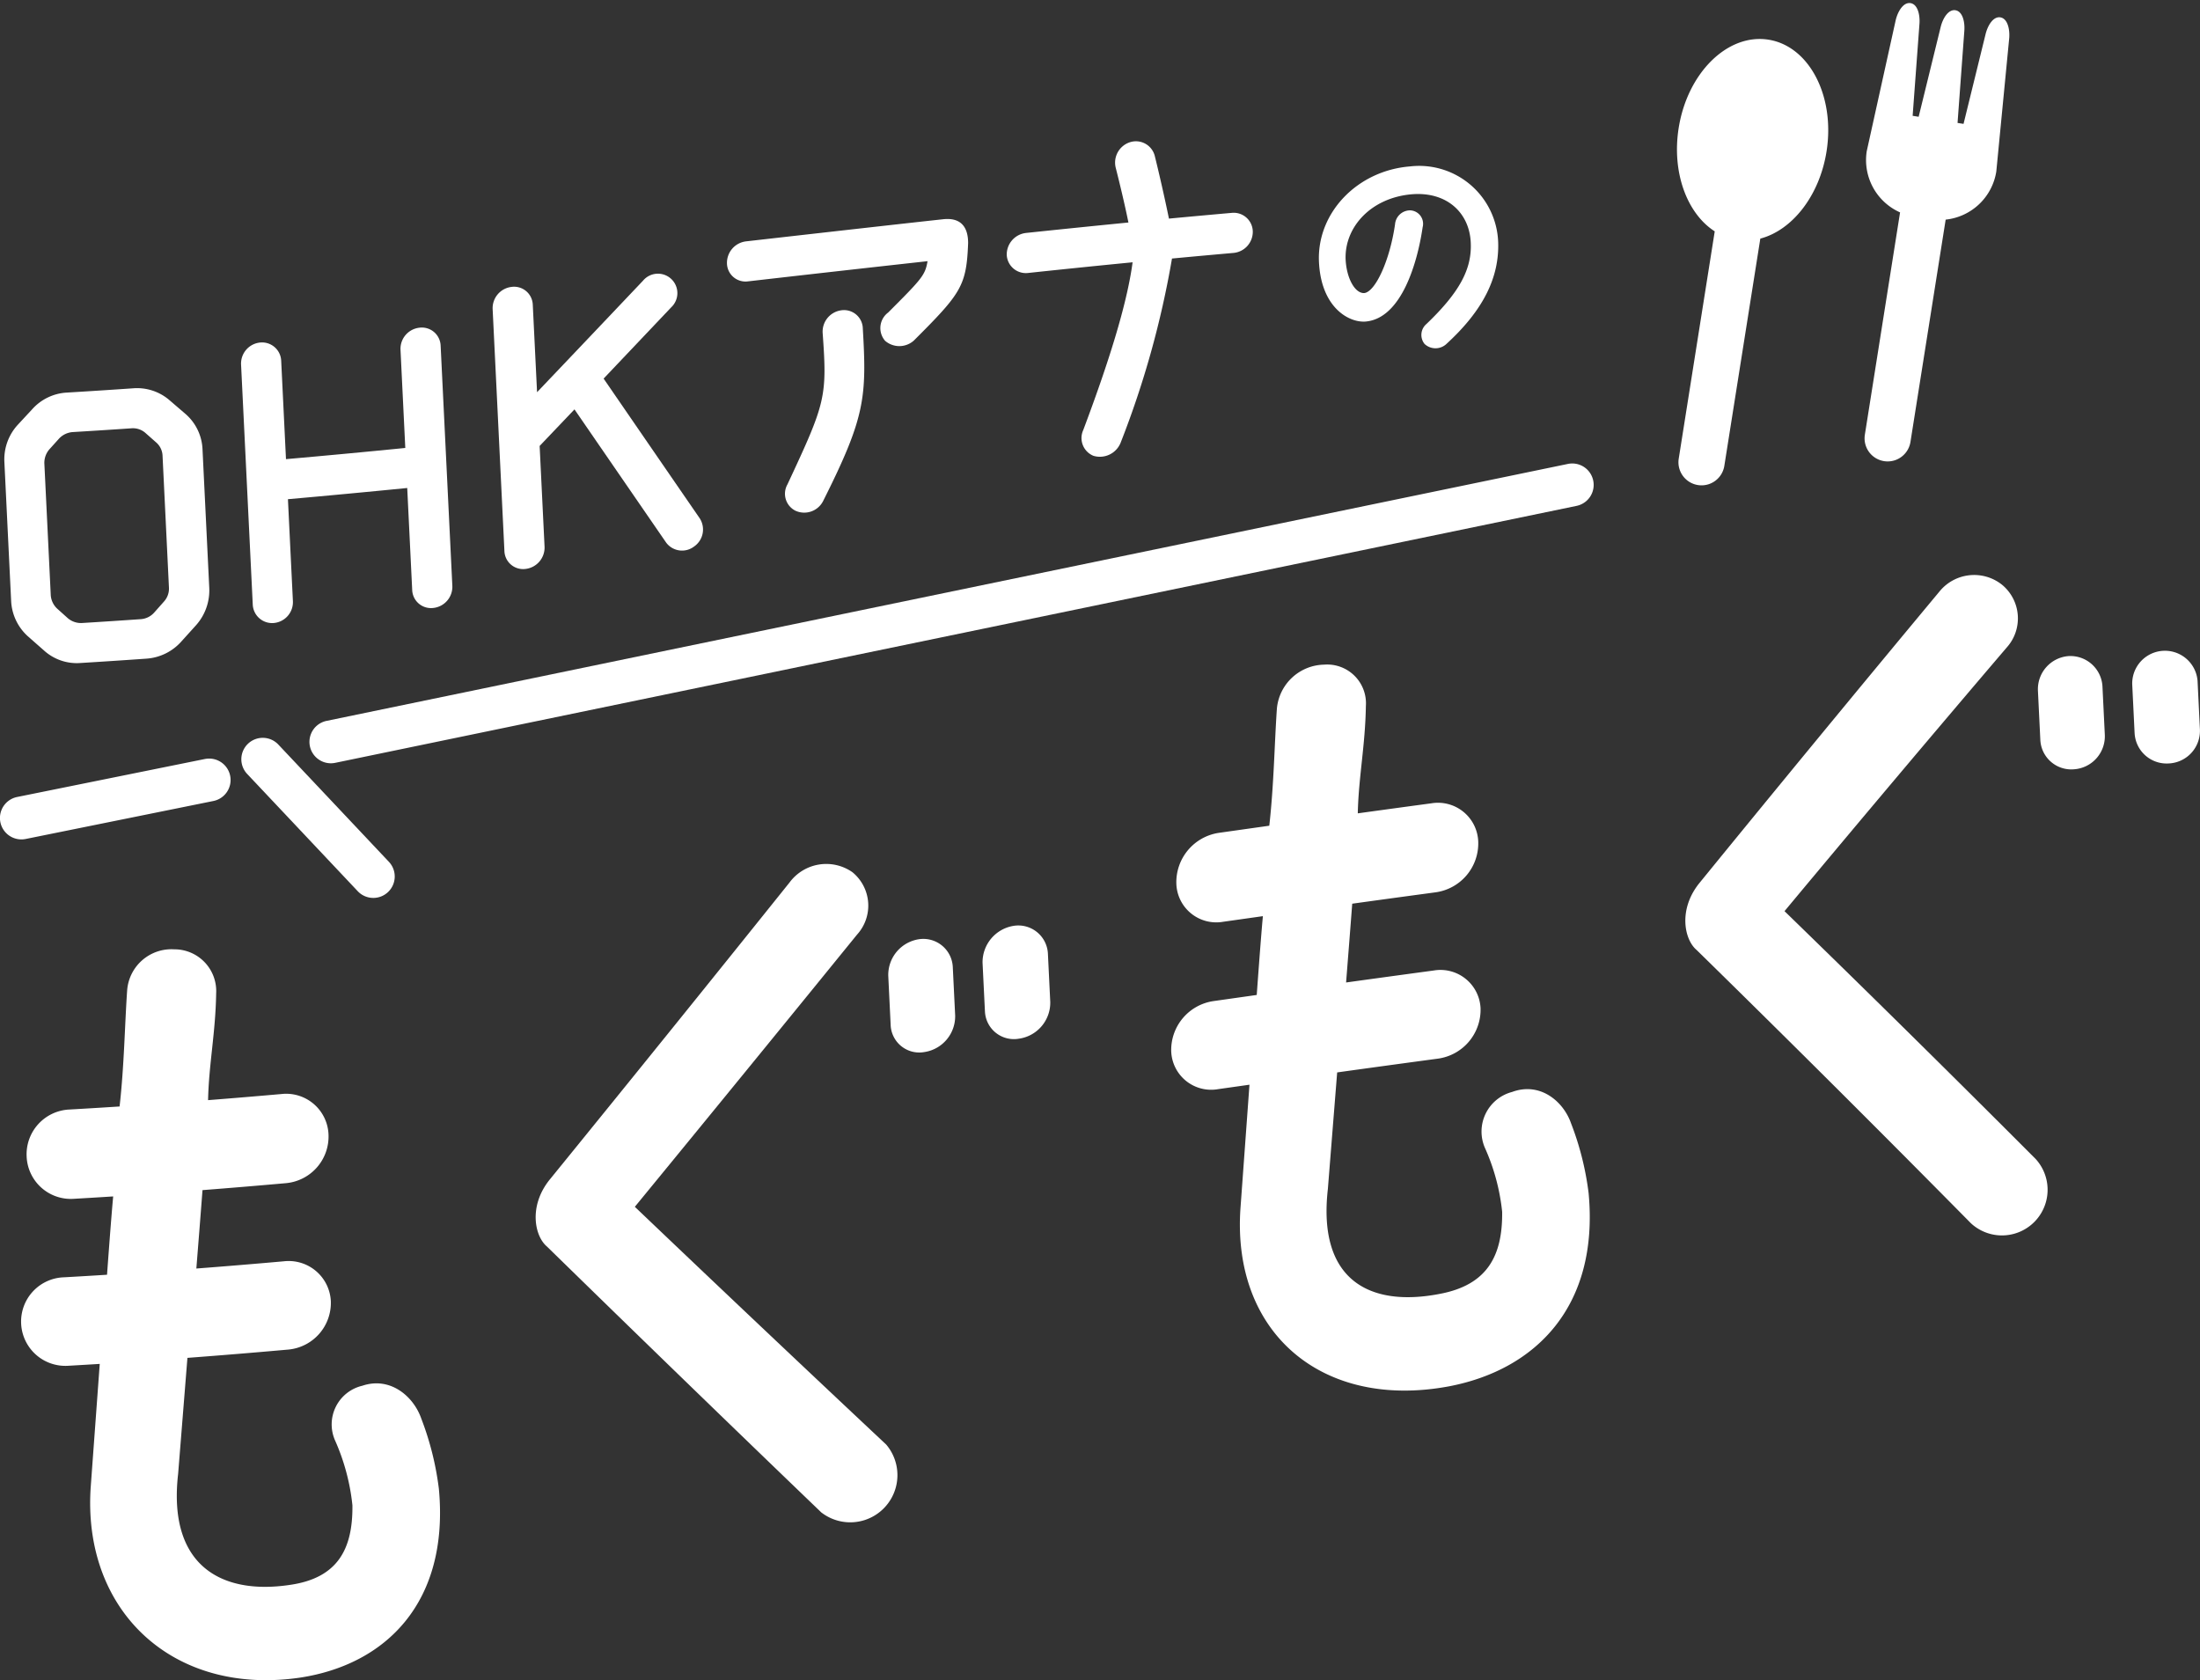
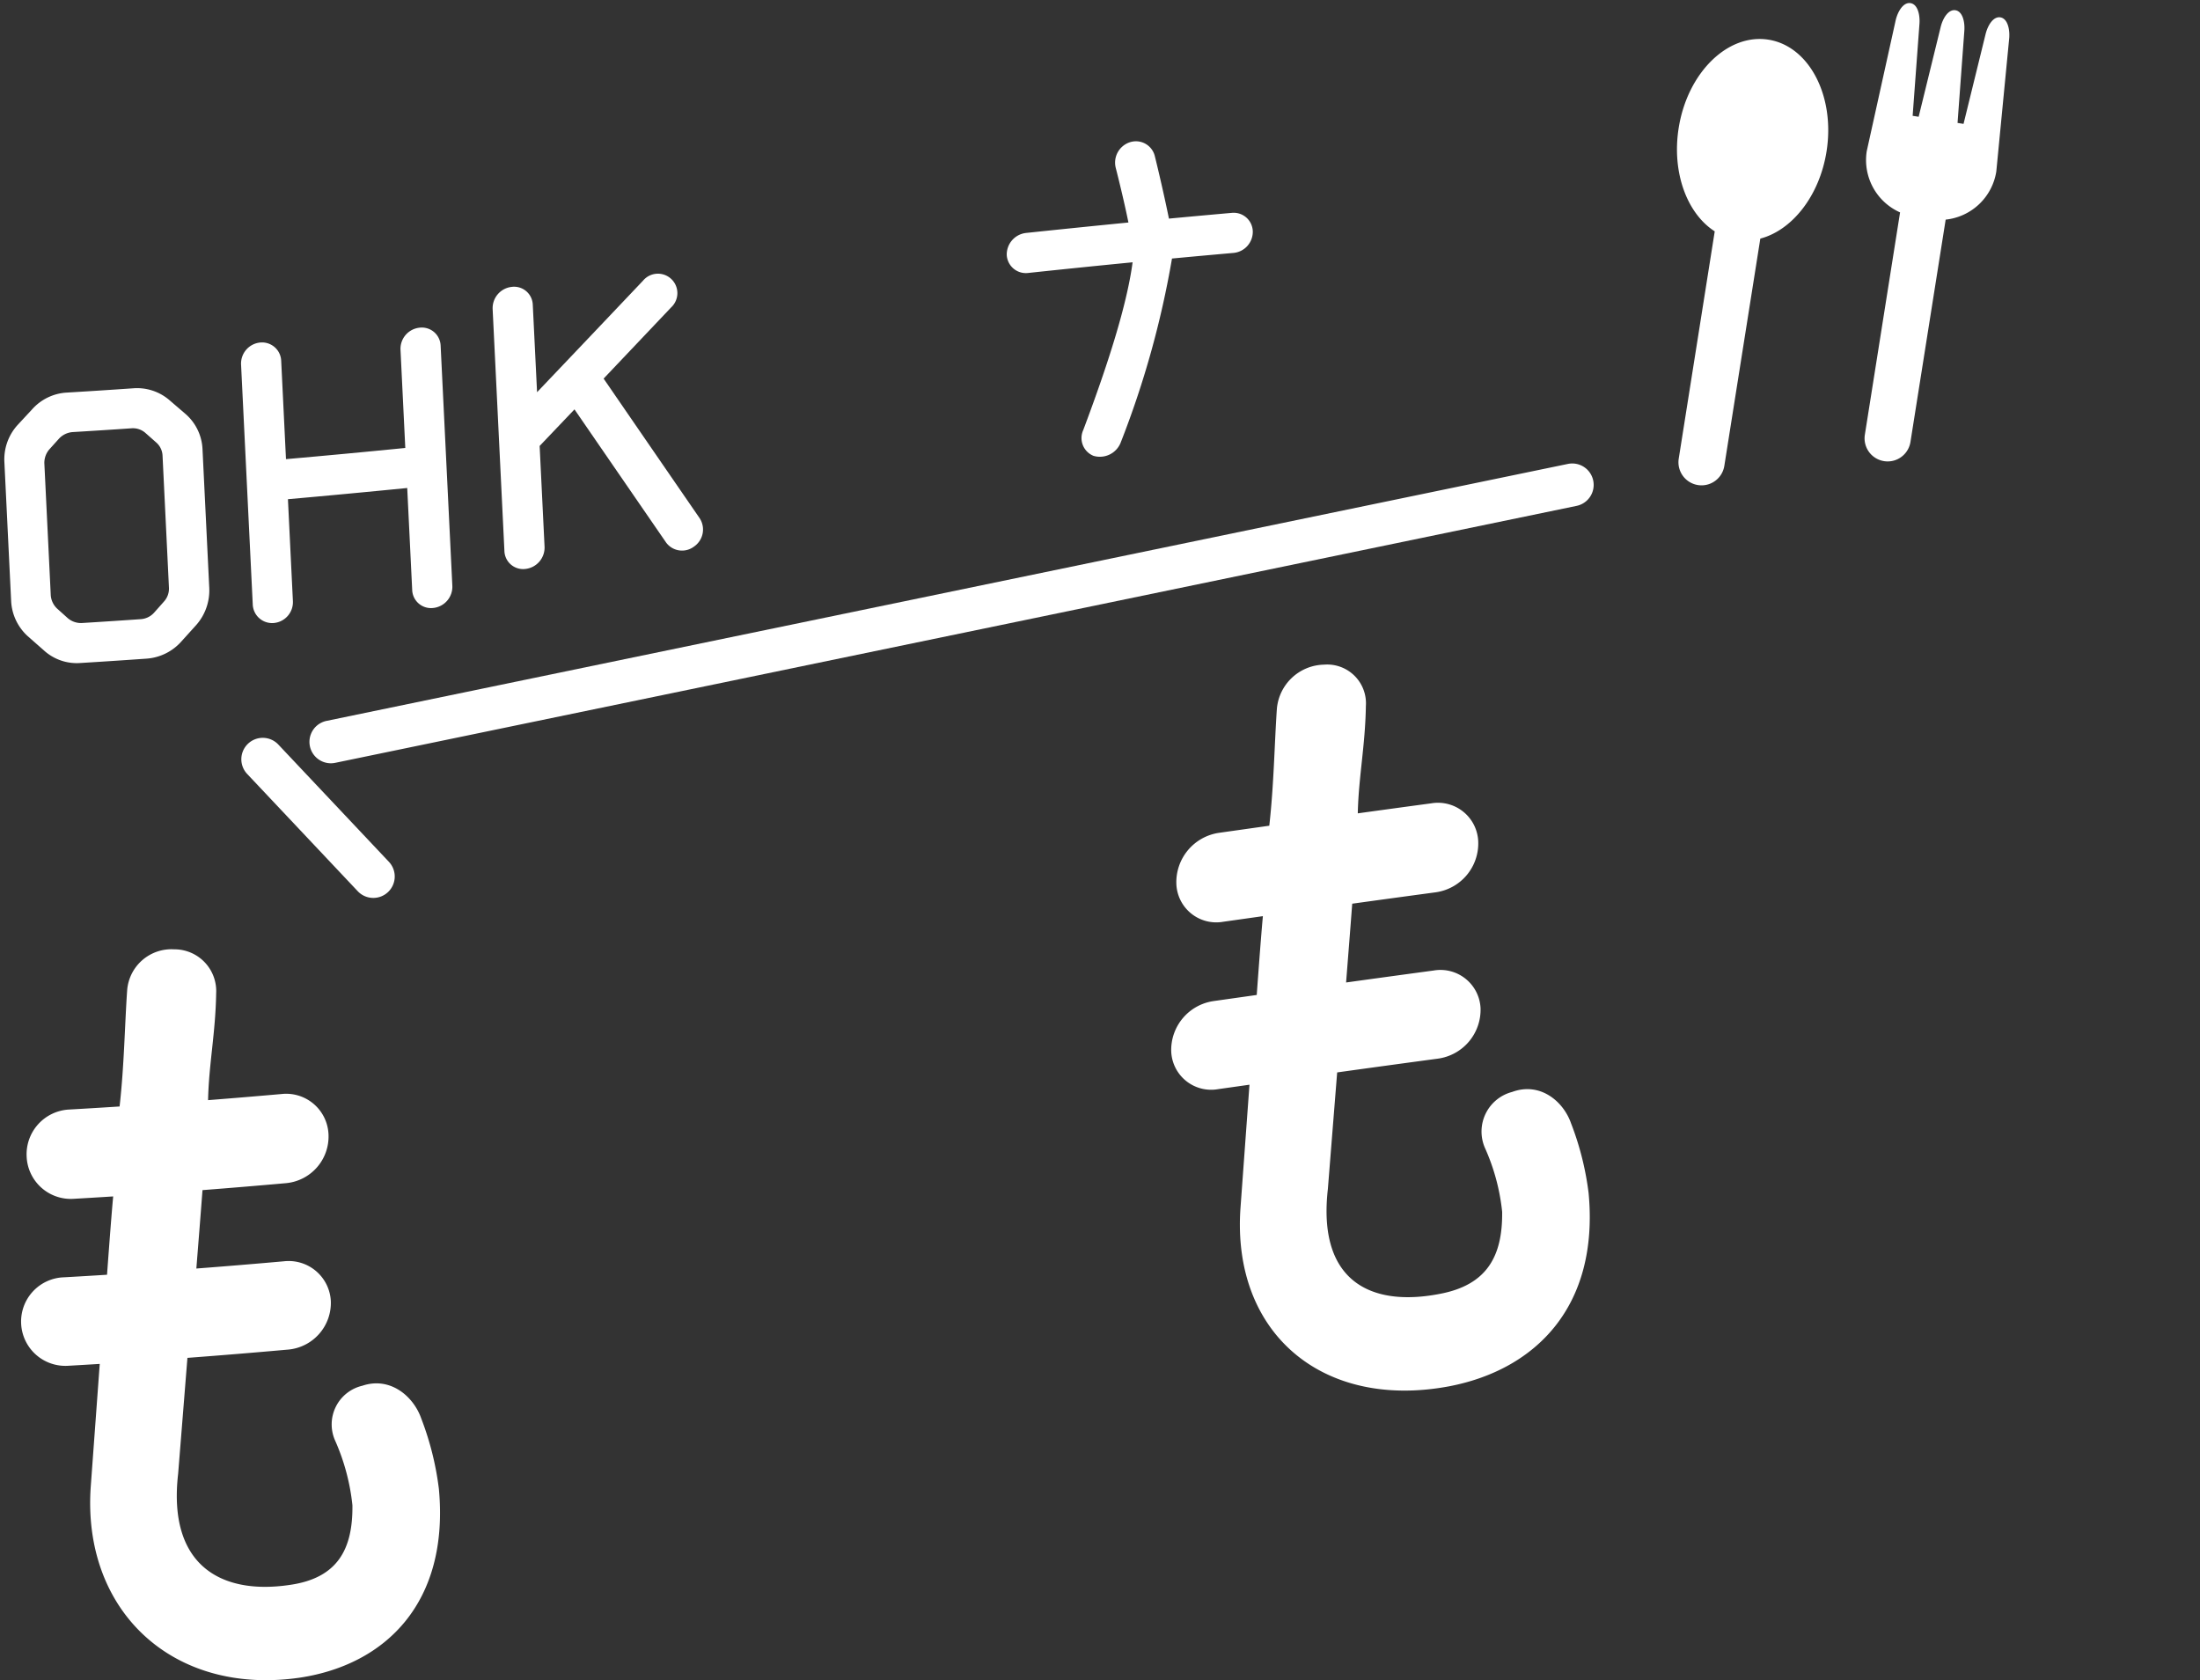
<svg xmlns="http://www.w3.org/2000/svg" width="205.437" height="156.889" viewBox="0 0 205.437 156.889">
  <rect x="0" y="0" width="205.437" height="156.889" fill="#333333" stroke="none" />
  <g id="グループ_1553" data-name="グループ 1553" transform="translate(-2838.594 -4468.375)">
    <g id="グループ_1464" data-name="グループ 1464" transform="translate(2839 4481.573)">
      <g id="グループ_1447" data-name="グループ 1447" transform="translate(1.594 40.489)">
        <path id="パス_4668" data-name="パス 4668" d="M1146.65,875.222q.419-5.715.838-11.432-1.467.091-2.935.174a4.136,4.136,0,1,1-.4-8.261q2.008-.112,4.016-.239s.37-5.133.574-7.313q-1.854.118-3.708.225a4.128,4.128,0,0,1-4.373-3.947,4.186,4.186,0,0,1,3.968-4.391q2.356-.133,4.711-.286c.434-3.821.481-7.618.71-10.885a4.15,4.15,0,0,1,4.387-3.789,3.9,3.9,0,0,1,3.921,4.114c-.055,3.643-.685,6.634-.755,9.969q3.437-.269,6.873-.573a3.958,3.958,0,0,1,4.374,3.781,4.377,4.377,0,0,1-3.968,4.544q-3.9.347-7.8.65c-.188,2.491-.381,4.906-.574,7.321q4.094-.313,8.187-.677a3.941,3.941,0,0,1,4.37,3.7,4.378,4.378,0,0,1-3.968,4.545q-4.712.42-9.422.775-.434,5.413-.868,10.826c-.98,8.508,3.962,11.34,10.431,10.373,4.469-.636,5.889-3.34,5.844-7.436a19.98,19.98,0,0,0-1.614-6.038,3.708,3.708,0,0,1,2.544-5.124c2.6-.875,4.782.987,5.505,3.079a27.611,27.611,0,0,1,1.64,6.562c.982,10.572-4.945,16.426-13.032,17.625C1154.262,894.794,1145.82,886.8,1146.65,875.222Z" transform="translate(-1140.174 -790.121)" fill="#fff" />
-         <path id="パス_4669" data-name="パス 4669" d="M1243.991,843.725c-1.134-.951-1.736-3.745.24-6.222q11.212-13.786,22.424-27.777a4.261,4.261,0,0,1,5.862-.953,4.023,4.023,0,0,1,.44,5.823q-10.379,12.772-20.756,25.423,11.736,11.192,23.472,22.2a4.407,4.407,0,0,1-6.066,6.331Q1256.8,856.244,1243.991,843.725Zm35.256-18.158a2.674,2.674,0,0,1-3.159-2.578q-.111-2.269-.221-4.537a3.372,3.372,0,0,1,2.865-3.419,2.755,2.755,0,0,1,3.159,2.575l.222,4.536A3.378,3.378,0,0,1,1279.248,825.567Zm5.646-3.815-.222-4.536a3.444,3.444,0,0,1,2.866-3.426,2.766,2.766,0,0,1,3.236,2.559q.111,2.268.221,4.536a3.4,3.4,0,0,1-2.942,3.438A2.706,2.706,0,0,1,1284.894,821.752Z" transform="translate(-1194.92 -781.019)" fill="#fff" />
        <path id="パス_4670" data-name="パス 4670" d="M1376.407,818.92q.419-5.749.838-11.5l-2.934.415a3.729,3.729,0,0,1-4.374-3.558,4.616,4.616,0,0,1,3.971-4.669l4.016-.569s.37-5.162.574-7.358l-3.708.524a3.729,3.729,0,0,1-4.373-3.558,4.659,4.659,0,0,1,3.968-4.745l4.711-.666c.434-3.855.482-7.655.71-10.939a4.515,4.515,0,0,1,4.387-4.1,3.622,3.622,0,0,1,3.922,3.87c-.055,3.646-.685,6.675-.755,10.014q3.437-.475,6.874-.938a3.764,3.764,0,0,1,4.374,3.6,4.611,4.611,0,0,1-3.968,4.71q-3.9.524-7.8,1.064c-.188,2.5-.382,4.93-.573,7.357q4.094-.567,8.187-1.119a3.75,3.75,0,0,1,4.37,3.52,4.61,4.61,0,0,1-3.968,4.709q-4.711.633-9.422,1.288-.435,5.441-.868,10.882c-.981,8.576,3.962,11.054,10.431,9.8,4.468-.831,5.889-3.566,5.844-7.665a19.458,19.458,0,0,0-1.614-5.982,3.822,3.822,0,0,1,2.543-5.211c2.6-.957,4.783.857,5.506,2.934a27.239,27.239,0,0,1,1.64,6.53c.982,10.563-4.945,16.475-13.032,18.023C1384.018,837.8,1375.576,830.579,1376.407,818.92Z" transform="translate(-1262.569 -759.821)" fill="#fff" />
-         <path id="パス_4671" data-name="パス 4671" d="M1473.738,785.288c-1.134-.952-1.736-3.747.24-6.221q11.212-13.758,22.424-27.23a4.173,4.173,0,0,1,5.863-.648,4.066,4.066,0,0,1,.44,5.849q-10.379,12.162-20.756,24.626,11.736,11.4,23.472,23.163a4.263,4.263,0,0,1-6.066,5.979Q1486.546,797.833,1473.738,785.288Zm35.256-16.872a2.894,2.894,0,0,1-3.159-2.793q-.111-2.275-.222-4.551a3.1,3.1,0,0,1,2.865-3.226,3,3,0,0,1,3.159,2.806l.222,4.553A3.089,3.089,0,0,1,1508.994,768.416Zm5.646-3.383q-.111-2.277-.222-4.554a3.056,3.056,0,0,1,6.1-.334q.111,2.279.222,4.557a3.049,3.049,0,0,1-2.943,3.171A2.993,2.993,0,0,1,1514.641,765.033Z" transform="translate(-1317.31 -750.271)" fill="#fff" />
      </g>
      <g id="グループ_1457" data-name="グループ 1457">
        <path id="パス_4690" data-name="パス 4690" d="M1005.505,1291.612a4.635,4.635,0,0,1,3.434,1.146l1.49,1.28a4.621,4.621,0,0,1,1.552,3.255q.316,6.481.631,12.962a4.886,4.886,0,0,1-1.225,3.47l-1.356,1.5a4.809,4.809,0,0,1-3.3,1.632q-3.089.218-6.178.407a4.558,4.558,0,0,1-3.4-1.194q-.746-.655-1.49-1.311a4.742,4.742,0,0,1-1.552-3.295q-.316-6.49-.631-12.98a4.768,4.768,0,0,1,1.225-3.436l1.356-1.462a4.684,4.684,0,0,1,3.264-1.575Q1002.417,1291.826,1005.505,1291.612Zm2.744,6.277a1.721,1.721,0,0,0-.582-1.211l-1.019-.9a1.762,1.762,0,0,0-1.275-.433c-1.423.1-4.095.271-5.553.357a1.949,1.949,0,0,0-1.224.594l-.924,1.026a1.931,1.931,0,0,0-.46,1.278c.125,2.568.476,9.784.6,12.352a1.9,1.9,0,0,0,.581,1.219l1.019.915a1.9,1.9,0,0,0,1.275.445c1.457-.088,4.13-.263,5.553-.364a1.831,1.831,0,0,0,1.224-.608l.925-1.042a1.8,1.8,0,0,0,.459-1.286C1008.724,1307.664,1008.374,1300.453,1008.249,1297.889Z" transform="translate(-993.477 -1268.552)" fill="#fff" />
        <path id="パス_4691" data-name="パス 4691" d="M1043.653,1295.9q.231,4.763.464,9.526a1.959,1.959,0,0,1-1.784,2.035,1.81,1.81,0,0,1-1.965-1.71q-.547-11.226-1.093-22.452a1.974,1.974,0,0,1,1.783-2.028,1.788,1.788,0,0,1,1.965,1.709q.224,4.59.447,9.18,5.571-.49,11.141-1.045-.224-4.588-.447-9.175a1.986,1.986,0,0,1,1.783-2.056,1.757,1.757,0,0,1,1.965,1.68q.547,11.216,1.093,22.432a1.992,1.992,0,0,1-1.783,2.06,1.757,1.757,0,0,1-1.966-1.681q-.231-4.761-.464-9.521Q1049.224,1295.406,1043.653,1295.9Z" transform="translate(-1017.171 -1262.485)" fill="#fff" />
        <path id="パス_4692" data-name="パス 4692" d="M1098.314,1279.274q4.487,6.53,8.976,13.049a1.928,1.928,0,0,1-.535,2.635,1.85,1.85,0,0,1-2.6-.368q-4.281-6.216-8.562-12.442l-3.253,3.415q.23,4.707.459,9.413a2.006,2.006,0,0,1-1.783,2.071,1.745,1.745,0,0,1-1.965-1.669q-.55-11.3-1.1-22.6a2,2,0,0,1,1.783-2.068,1.744,1.744,0,0,1,1.965,1.668l.4,8.167q4.945-5.194,9.891-10.411a1.815,1.815,0,1,1,2.634,2.487Q1101.467,1275.95,1098.314,1279.274Z" transform="translate(-1042.354 -1257.12)" fill="#fff" />
-         <path id="パス_4693" data-name="パス 4693" d="M1155.813,1261.106c-.153,4.018-.643,4.694-5.069,9.114a2.03,2.03,0,0,1-2.686.021,1.814,1.814,0,0,1,.29-2.641c3.128-3.131,3.459-3.48,3.675-4.792q-8.382.924-16.764,1.885a1.731,1.731,0,0,1-1.965-1.655,2.021,2.021,0,0,1,1.783-2.081s12.842-1.461,18.4-2.065C1155.1,1258.714,1155.809,1259.576,1155.813,1261.106Zm-9.841,7.873c.39,6.566.234,8.391-3.71,16.247a1.977,1.977,0,0,1-2.574.883,1.77,1.77,0,0,1-.748-2.455c3.571-7.641,3.721-8.145,3.289-14.149a2.01,2.01,0,0,1,1.712-2.106A1.755,1.755,0,0,1,1145.973,1268.979Z" transform="translate(-1065.815 -1251.618)" fill="#fff" />
        <path id="パス_4694" data-name="パス 4694" d="M1210.4,1252.227a1.982,1.982,0,0,1-1.783,2.034q-2.88.254-5.761.525a87.16,87.16,0,0,1-4.809,17.232,2.09,2.09,0,0,1-2.523,1.191,1.79,1.79,0,0,1-.954-2.408c2.286-6.077,4.072-11.644,4.608-15.663q-4.893.478-9.787,1a1.787,1.787,0,0,1-1.965-1.67,2.026,2.026,0,0,1,1.783-2.068q4.789-.505,9.579-.977c-.367-1.807-.847-3.778-1.192-5.135a2,2,0,0,1,1.316-2.356,1.818,1.818,0,0,1,2.327,1.236c.389,1.563.921,3.878,1.333,5.891q2.933-.277,5.866-.536A1.783,1.783,0,0,1,1210.4,1252.227Z" transform="translate(-1093.821 -1243.844)" fill="#fff" />
-         <path id="パス_4695" data-name="パス 4695" d="M1258.427,1250.175c-.088-2.8-2.19-4.847-5.5-4.583-3.8.323-6.262,3.036-6.19,6.01.061,1.755.843,3.258,1.747,3.217,1.022-.124,2.374-3,2.869-6.41a1.419,1.419,0,0,1,1.4-1.315,1.256,1.256,0,0,1,1.177,1.585c-.458,3.159-1.933,8.524-5.344,8.8-1.56.112-4.2-1.34-4.341-5.726-.12-4.484,3.607-8.365,8.5-8.76a7.383,7.383,0,0,1,8.24,7.079c.108,3.223-1.33,6.312-4.889,9.549a1.493,1.493,0,0,1-1.983-.05,1.338,1.338,0,0,1,.178-1.868C1257.379,1254.746,1258.52,1252.591,1258.427,1250.175Z" transform="translate(-1121.491 -1240.651)" fill="#fff" />
      </g>
-       <path id="パス_4696" data-name="パス 4696" d="M1585.269,5068.275a2,2,0,0,1-.395-3.961l17.527-3.546a2.025,2.025,0,0,1,.4-.04,2,2,0,0,1,.395,3.961l-17.527,3.546A2.025,2.025,0,0,1,1585.269,5068.275Z" transform="translate(-1583.677 -5003.093)" fill="#fff" />
      <path id="パス_4718" data-name="パス 4718" d="M1585.269,5038.706a2,2,0,0,1-.4-3.959l115.918-23.994a2,2,0,0,1,.811,3.917l-115.918,23.994A2.007,2.007,0,0,1,1585.269,5038.706Z" transform="translate(-1554.781 -4980.632)" fill="#fff" />
      <path id="パス_4717" data-name="パス 4717" d="M1688.017,5024.586a1.993,1.993,0,0,1-1.455-.628l-10.307-10.93a2,2,0,1,1,2.91-2.744l10.307,10.93a2,2,0,0,1-1.455,3.372Z" transform="translate(-1653.563 -4953.94)" fill="#fff" />
    </g>
    <g id="グループ_1466" data-name="グループ 1466" transform="translate(2997.681 4465.608) rotate(9)">
      <g id="グループ_1465" data-name="グループ 1465" transform="translate(0 0)">
        <path id="パス_4719" data-name="パス 4719" d="M10.369,0C9.7,0,9.323.914,9.251,1.761l-.722,8.6H7.962l-.72-8.6C7.171.914,6.79,0,6.123,0S5.076.914,5.005,1.761l-.72,8.6H3.717L3,1.761C2.924.914,2.544,0,1.877,0S.83.914.758,1.77L0,14.294a5.347,5.347,0,0,0,3.968,5.158V40.471a2.155,2.155,0,1,0,4.311,0V19.452a5.355,5.355,0,0,0,3.967-5.182L11.488,1.762C11.416.914,11.035,0,10.369,0Z" transform="translate(17.684 0)" fill="#fff" />
        <path id="パス_4720" data-name="パス 4720" d="M13.98,9.462C13.98,4.236,10.85,0,6.991,0S0,4.236,0,9.462c0,4.209,2.029,7.772,4.835,9V39.951a2.155,2.155,0,1,0,4.311,0V18.465C11.951,17.234,13.98,13.671,13.98,9.462Z" transform="translate(0 5.445)" fill="#fff" />
      </g>
    </g>
  </g>
</svg>